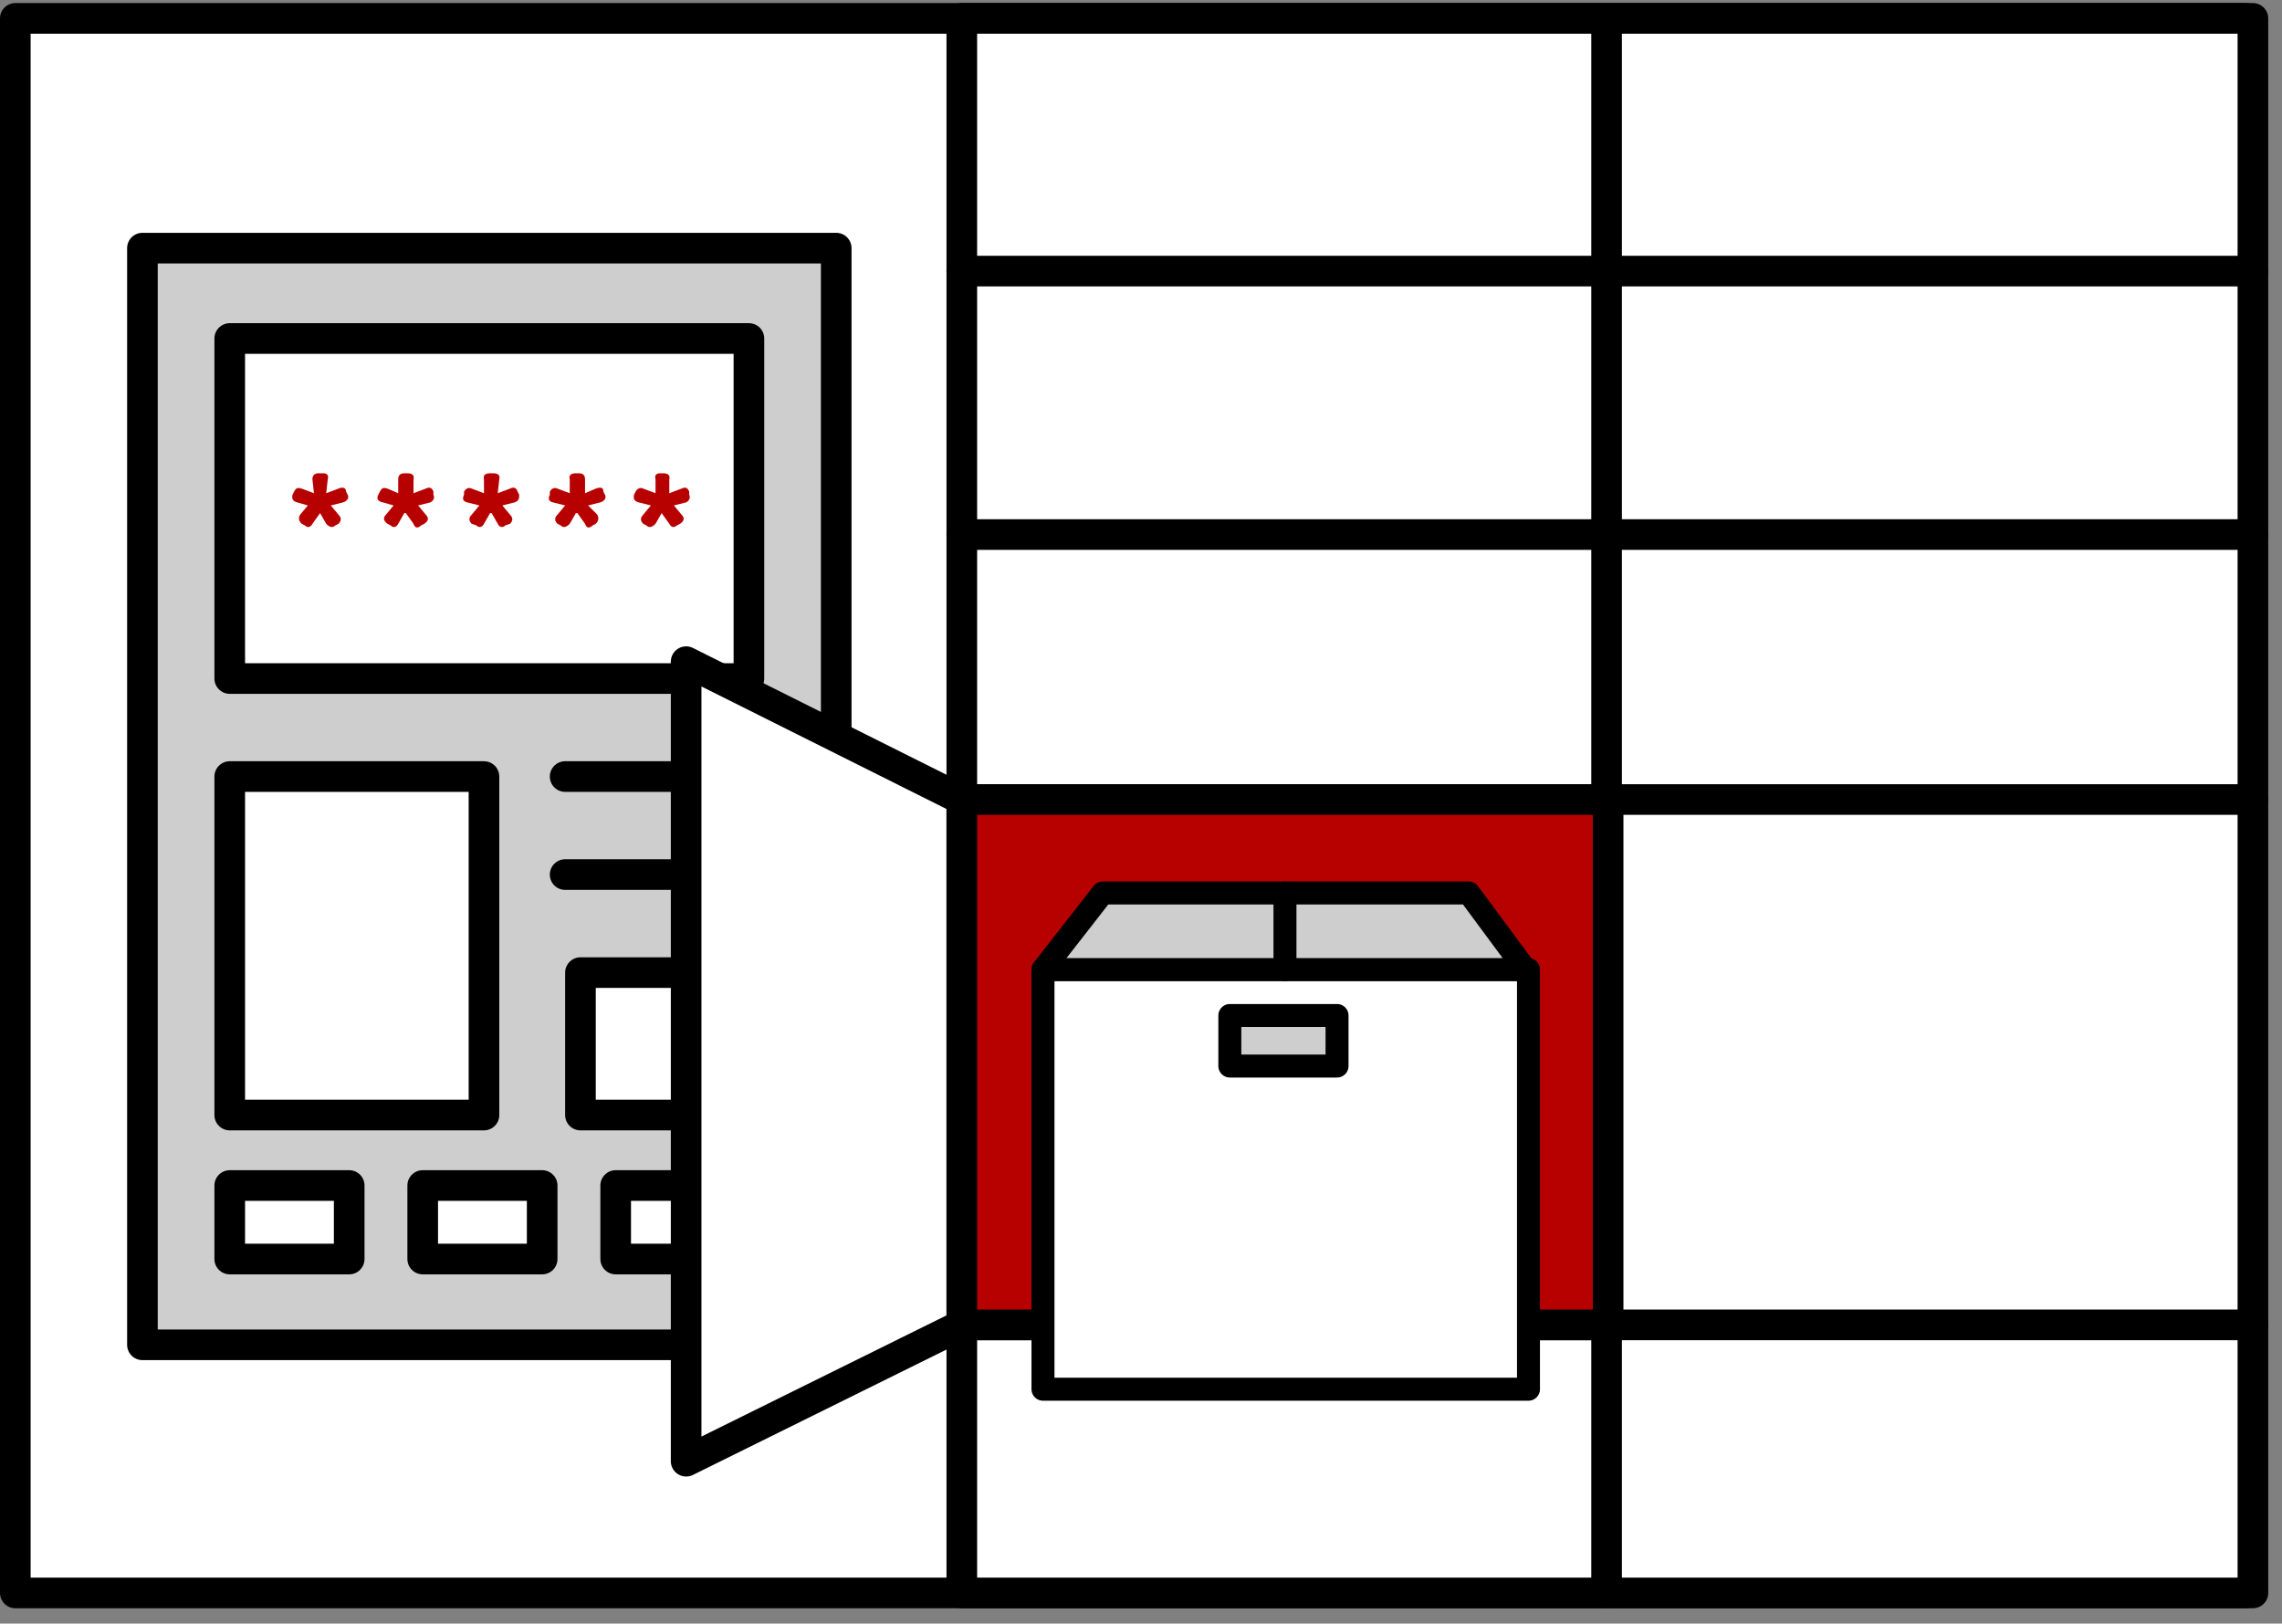
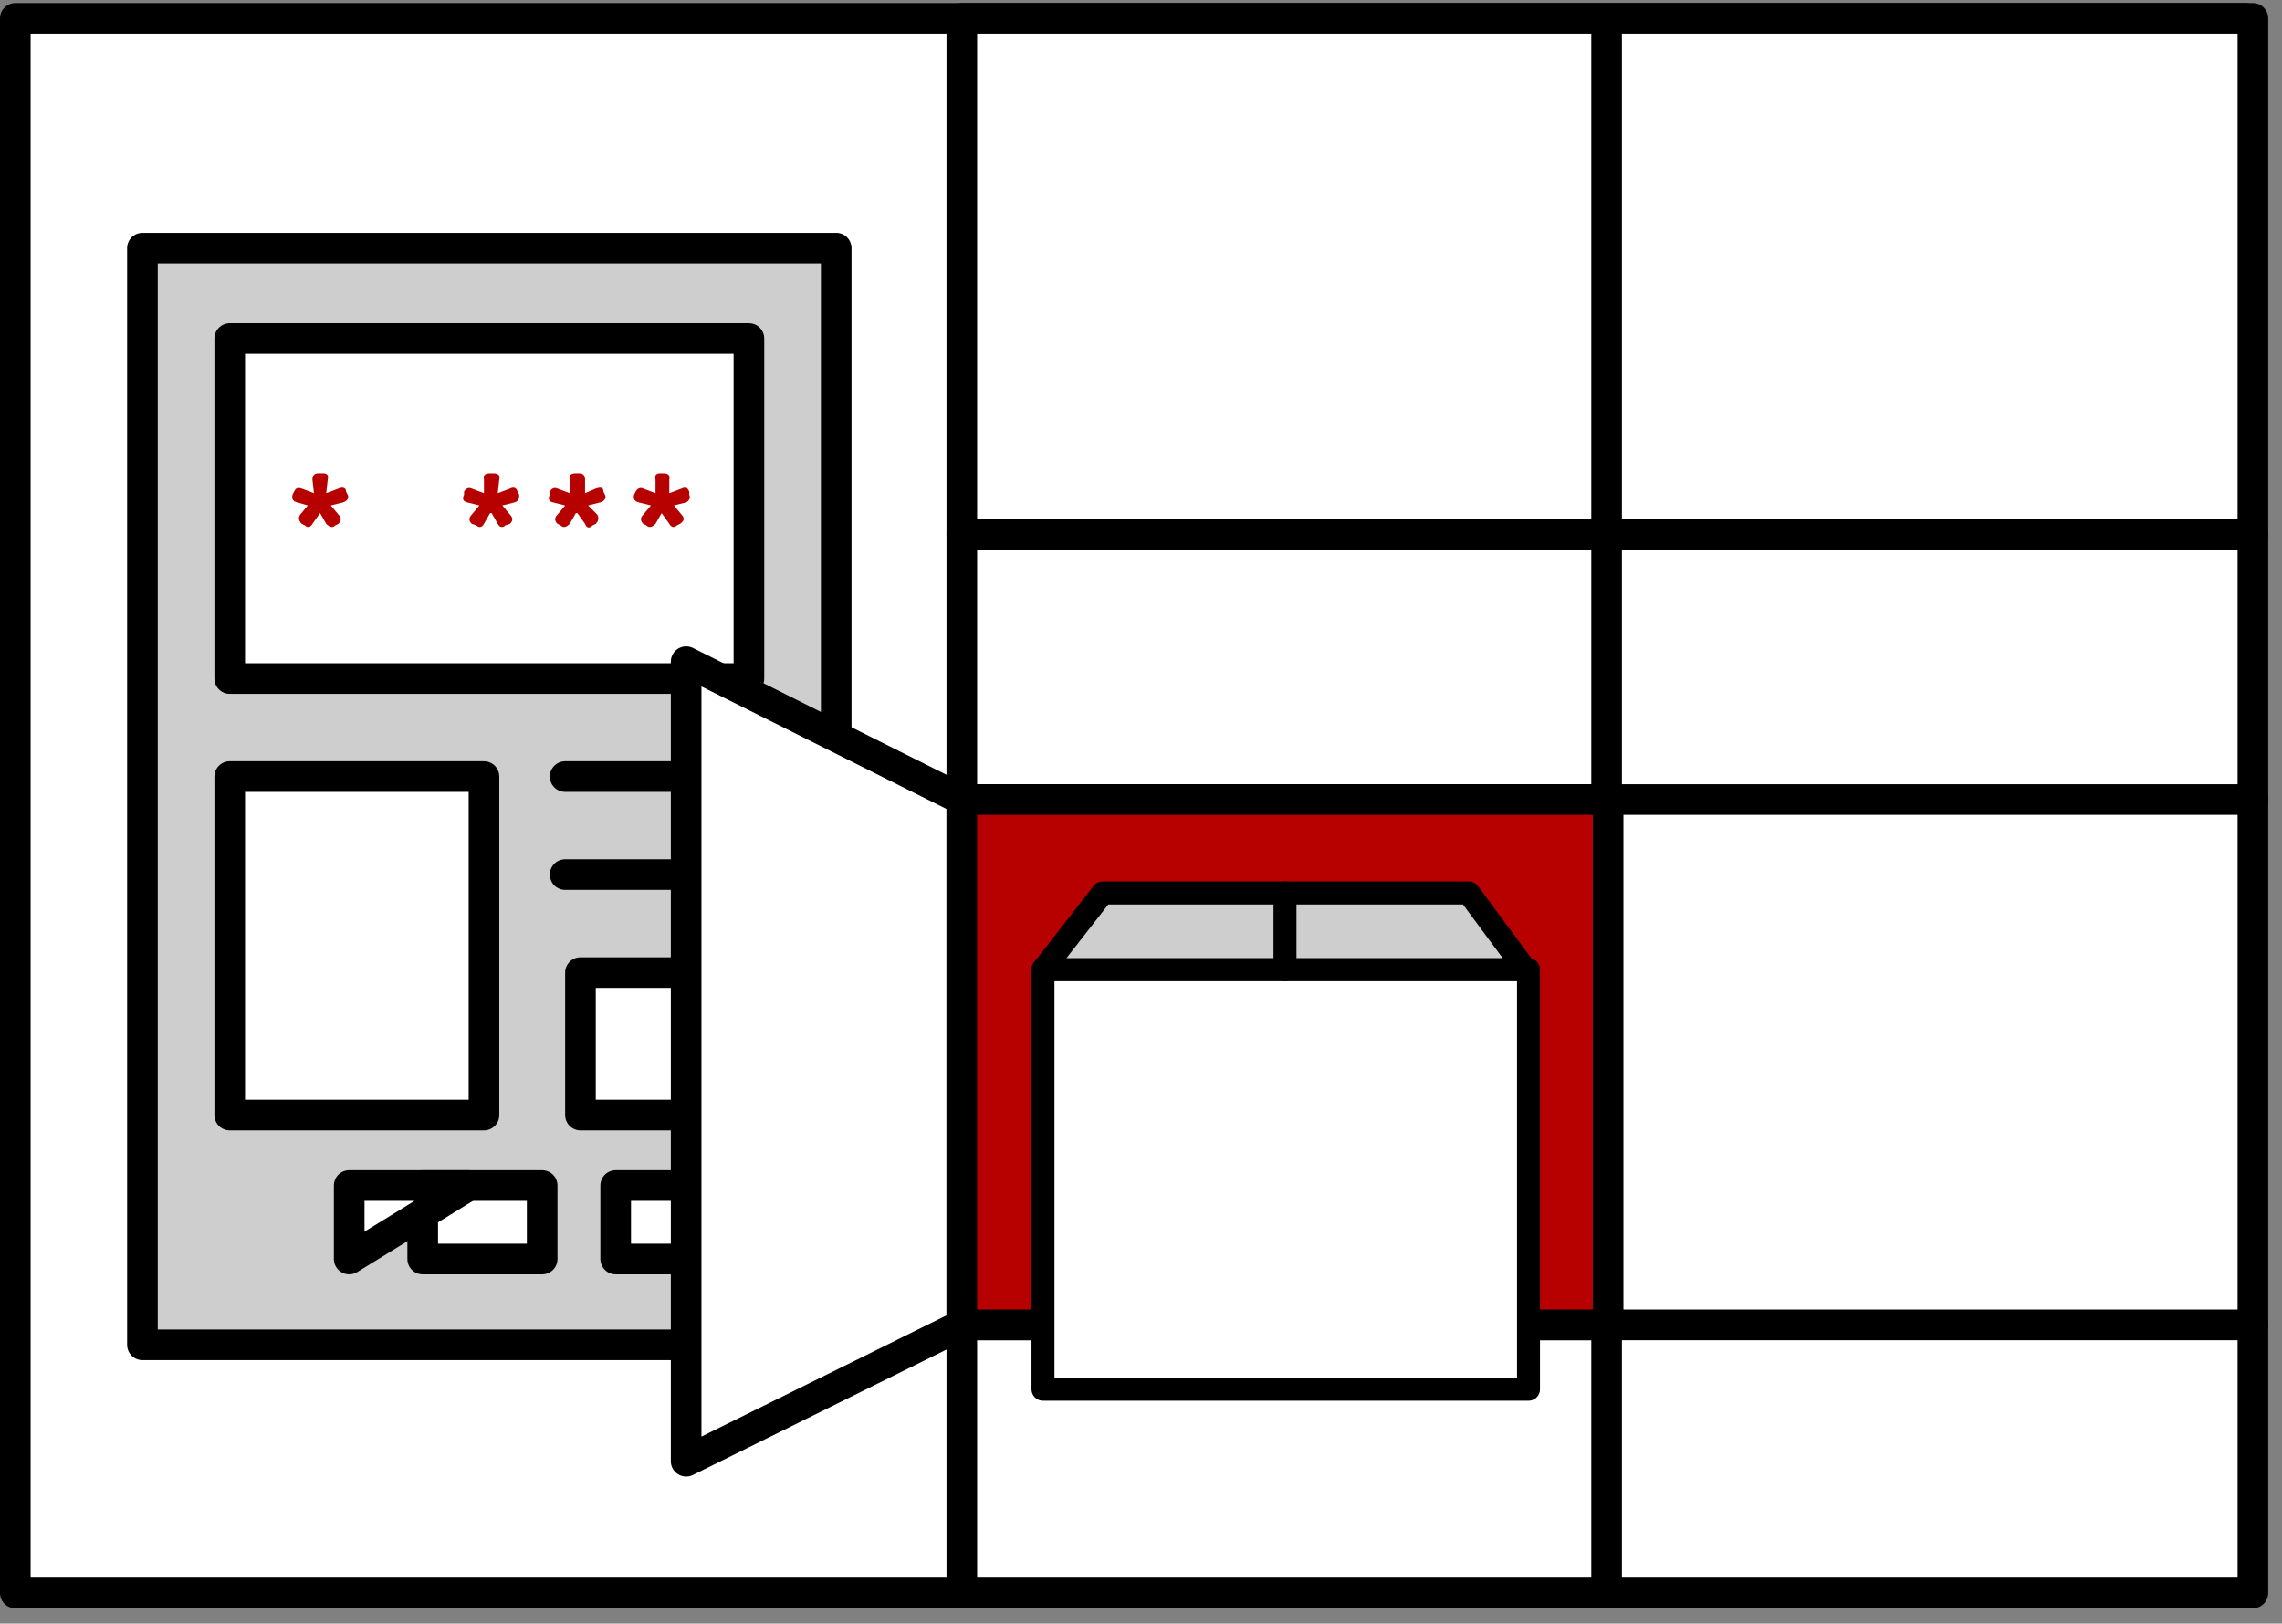
<svg xmlns="http://www.w3.org/2000/svg" version="1.2" viewBox="0 0 149 106" width="149" height="106">
  <rect x="0" y="0" width="149" height="106" fill="#808080" stroke="none" />
  <title>image</title>
  <style>
		.s0 { fill: #ffffff;stroke: #000000;stroke-linecap: round;stroke-linejoin: round;stroke-width: 2 } 
		.s1 { fill: none;stroke: #000000;stroke-linecap: round;stroke-linejoin: round;stroke-width: 2 } 
		.s2 { fill: #cecece;stroke: #000000;stroke-linecap: round;stroke-linejoin: round;stroke-width: 2 } 
		.s3 { fill: #b70100 } 
		.s4 { fill: #b70100;stroke: #000000;stroke-linecap: round;stroke-linejoin: round;stroke-width: 2 } 
		.s5 { fill: #ffffff;stroke: #000000;stroke-linecap: round;stroke-linejoin: round;stroke-width: 1.5 } 
		.s6 { fill: #cecece;stroke: #000000;stroke-linecap: round;stroke-linejoin: round;stroke-width: 1.5 } 
		.s7 { fill: none;stroke: #000000;stroke-linecap: round;stroke-linejoin: round;stroke-width: 1.5 } 
	</style>
  <path id="Layer" class="s0" d="m146.6 104h-145.6v-102.8h145.6z" />
  <path id="Layer" class="s0" d="m147.1 104h-84.3v-102.8h84.3z" />
  <path id="Layer" class="s1" d="m62.8 34.9h84.3" />
-   <path id="Layer" class="s1" d="m62.8 17.7h84.3" />
  <path id="Layer" class="s1" d="m62.8 52.2h84.3" />
  <path id="Layer" class="s1" d="m62.8 86.5h84.3" />
  <path id="Layer" class="s2" d="m54.6 87.8h-45.3v-71.6h45.3z" />
  <path id="Layer" class="s0" d="m48.9 44.3h-33.9v-22.2h33.9z" />
  <path id="Layer" class="s3" d="m19.7 34.2q-0.3-0.3-0.1-0.6l0.5-0.6-0.7-0.2q-0.4-0.1-0.3-0.5l0.1-0.2c0.1-0.2 0.2-0.3 0.5-0.2l0.8 0.3-0.1-0.9q0-0.4 0.4-0.4h0.3q0.4 0 0.3 0.4l-0.1 0.9 0.8-0.3c0.2-0.1 0.5-0.1 0.5 0.2l0.1 0.2c0.1 0.2 0 0.4-0.3 0.5l-0.8 0.2 0.5 0.6c0.2 0.2 0.2 0.4 0 0.6l-0.2 0.1c-0.2 0.2-0.4 0.1-0.6-0.1l-0.4-0.7-0.5 0.7c-0.1 0.2-0.3 0.3-0.5 0.1z" />
-   <path id="Layer" class="s3" d="m25.3 34.2q-0.4-0.3-0.1-0.6l0.5-0.6-0.7-0.2q-0.5-0.1-0.3-0.5l0.1-0.2c0.1-0.2 0.2-0.3 0.5-0.2l0.7 0.3v-0.9q0-0.4 0.4-0.4h0.2q0.5 0 0.4 0.4v0.9l0.8-0.3c0.2-0.1 0.4-0.1 0.5 0.2v0.2c0.1 0.2 0 0.4-0.2 0.5l-0.8 0.2 0.5 0.6c0.2 0.2 0.2 0.4-0.1 0.6l-0.2 0.1c-0.2 0.2-0.4 0.2-0.5-0.1l-0.5-0.7h-0.1l-0.4 0.7c-0.1 0.2-0.3 0.3-0.5 0.1z" />
  <path id="Layer" class="s3" d="m30.8 34.2q-0.3-0.3 0-0.6l0.5-0.6-0.8-0.2q-0.4-0.1-0.2-0.5v-0.2c0.1-0.2 0.3-0.3 0.5-0.2l0.8 0.3v-0.9q-0.1-0.4 0.4-0.4h0.2q0.5 0 0.4 0.4l-0.1 0.9 0.8-0.3c0.2-0.1 0.4-0.1 0.5 0.2l0.1 0.2c0 0.2 0 0.4-0.3 0.5l-0.8 0.2 0.5 0.6c0.2 0.2 0.2 0.4 0 0.6l-0.3 0.1c-0.2 0.2-0.4 0.1-0.5-0.1l-0.4-0.7h-0.1l-0.4 0.7c-0.1 0.2-0.3 0.3-0.5 0.1z" />
  <path id="Layer" class="s3" d="m36.4 34.2q-0.3-0.3 0-0.6l0.5-0.6-0.8-0.2q-0.4-0.1-0.2-0.5v-0.2c0.1-0.2 0.3-0.3 0.5-0.2l0.8 0.3v-0.9q-0.1-0.4 0.4-0.4h0.2q0.4 0 0.4 0.4v0.9l0.7-0.3c0.3-0.1 0.5-0.1 0.5 0.2l0.1 0.2c0.1 0.2 0 0.4-0.3 0.5l-0.8 0.2 0.6 0.6c0.1 0.2 0.1 0.4-0.1 0.6l-0.2 0.1c-0.2 0.2-0.4 0.2-0.5-0.1l-0.5-0.7h-0.1l-0.4 0.7c-0.2 0.2-0.4 0.3-0.6 0.1z" />
  <path id="Layer" class="s3" d="m42 34.2q-0.3-0.3 0-0.6l0.5-0.6-0.8-0.2q-0.4-0.1-0.3-0.5l0.1-0.2c0.1-0.2 0.3-0.3 0.5-0.2l0.8 0.3v-0.9q-0.1-0.4 0.3-0.4h0.2q0.5 0 0.4 0.4v0.9l0.8-0.3c0.2-0.1 0.4-0.1 0.5 0.2v0.2c0.1 0.2 0 0.4-0.2 0.5l-0.8 0.2 0.5 0.6c0.2 0.2 0.2 0.4-0.1 0.6l-0.2 0.1c-0.2 0.2-0.4 0.1-0.5-0.1l-0.5-0.7-0.4 0.7c-0.2 0.2-0.4 0.3-0.6 0.1z" />
  <path id="Layer" class="s0" d="m31.6 72.8h-16.6v-22.1h16.6z" />
  <path id="Layer" class="s1" d="m36.9 50.7h12" />
  <path id="Layer" class="s1" d="m36.9 57.1h12" />
  <path id="Layer" class="s0" d="m48 72.8h-10.1v-9.3h10.1z" />
  <path id="Layer" class="s0" d="m48 82.2h-7.8v-4.8h7.8z" />
  <path id="Layer" class="s0" d="m35.4 82.2h-7.8v-4.8h7.8z" />
-   <path id="Layer" class="s0" d="m22.8 82.2h-7.8v-4.8h7.8z" />
+   <path id="Layer" class="s0" d="m22.8 82.2v-4.8h7.8z" />
  <path id="Layer" class="s1" d="m104.9 1.5v102.5" />
  <path id="Layer" class="s0" d="m44.8 43.2l18 9v34.3l-18 8.9z" />
  <path id="Layer" class="s4" d="m105 86.5h-42.2v-34.3h42.2z" />
  <path id="Layer" class="s5" d="m99.8 90.7h-31.7v-27.4h31.7z" />
  <path id="Layer" class="s6" d="m99.6 63.3h-31.5l3.9-5h23.9z" />
-   <path id="Layer" class="s6" d="m87.3 69.6h-7v-3.3h7z" />
  <path id="Layer" class="s7" d="m83.9 63.3v-5" />
</svg>